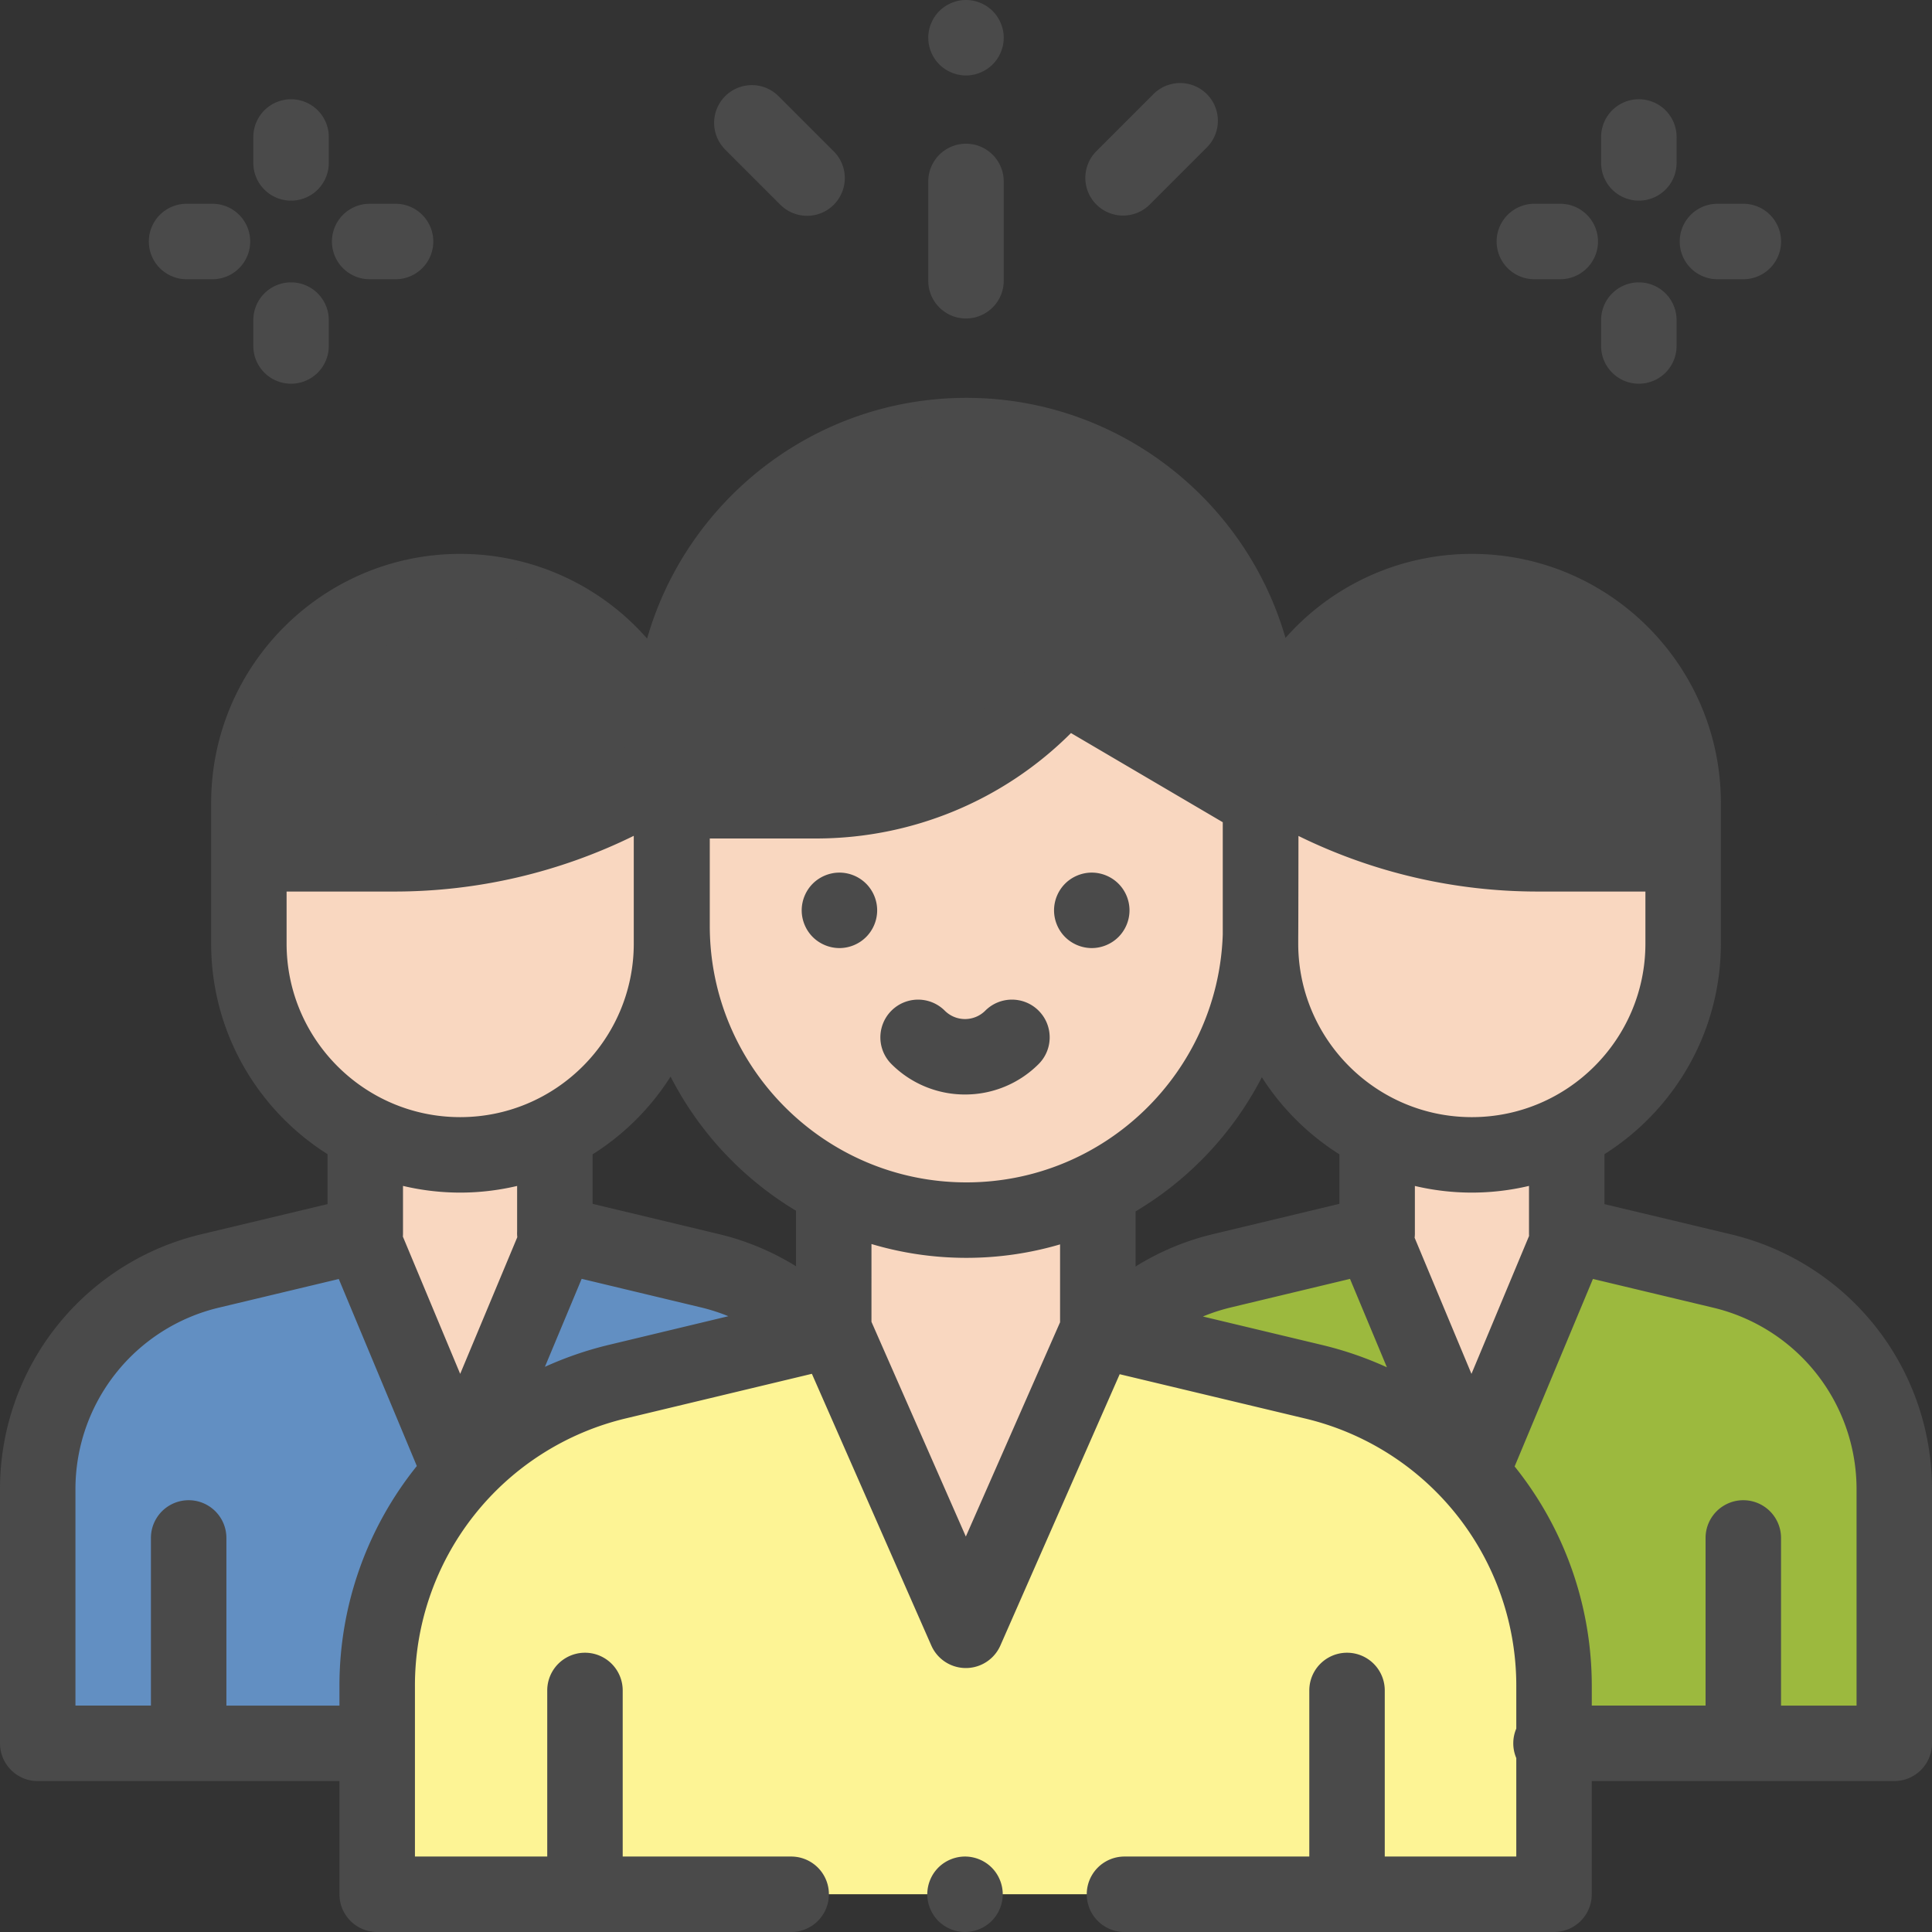
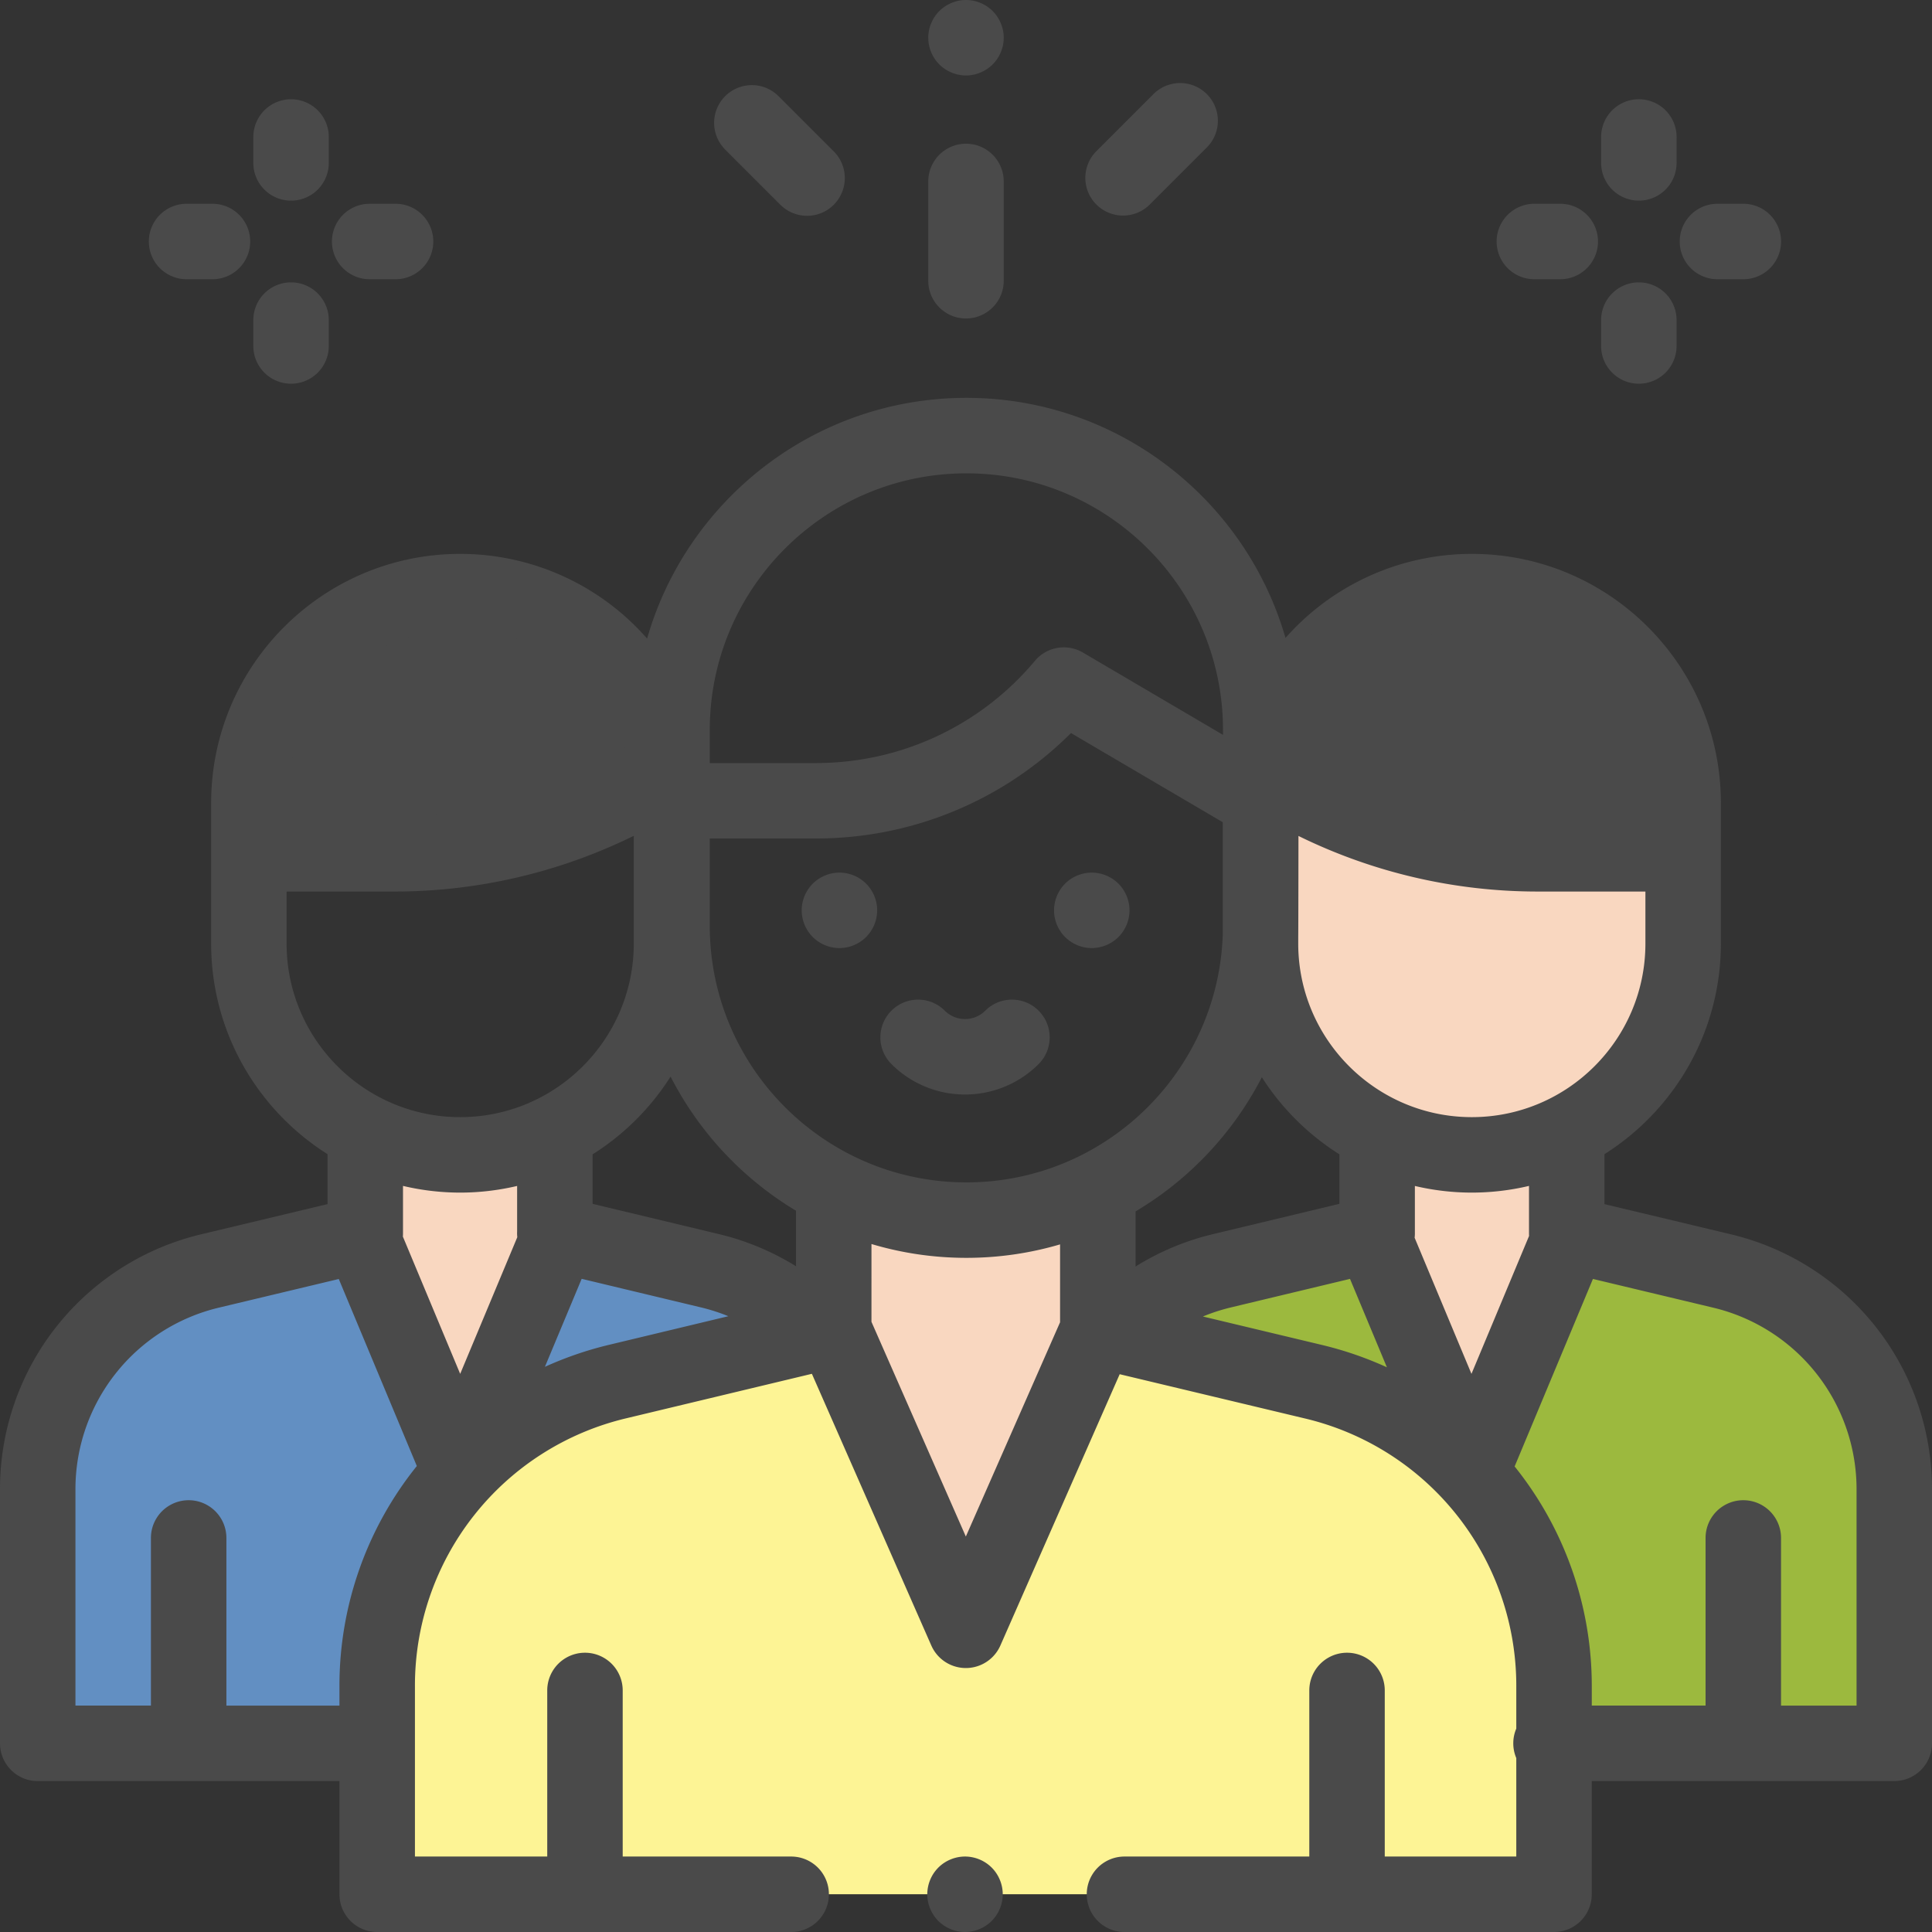
<svg xmlns="http://www.w3.org/2000/svg" width="100" height="100" viewBox="0 0 100 100">
  <rect x="0" y="0" width="100" height="100" fill="#333333" stroke="none" />
  <g fill="none" fill-rule="nonzero">
    <path fill="#628FC2" d="M42.424 69.02a11.614 11.614 0 0 0-5.67-3.244L28.72 63.85l-.003.006.003-.006v-4.905h-9.813v4.921l-8.015 1.915a11.643 11.643 0 0 0-8.938 11.324v13.13H19.72L42.424 69.02z" />
    <path fill="#F9D7C0" d="M28.93 58.945v5.038L23.837 76.18l-5.087-12.18v-5.056z" />
-     <path fill="#F9D7C0" d="M34.757 42.043v6.795c0 6.04-4.897 10.938-10.938 10.938-6.04 0-10.938-4.897-10.938-10.938v-6.795h21.876z" />
    <path fill="#4A4A4A" d="M34.757 44.193V41.56c0-6.041-4.897-10.938-10.938-10.938-6.04 0-10.938 4.897-10.938 10.938v2.633h7.54a26.08 26.08 0 0 0 13.404-3.709" />
    <path fill="#9CB93E" d="M57.576 69.02a11.614 11.614 0 0 1 5.67-3.244l8.035-1.926.003.006-.003-.006v-4.905h9.813v4.921l8.015 1.915a11.643 11.643 0 0 1 8.938 11.324v13.13H80.28L57.576 69.02z" />
    <path fill="#FDF495" d="M43.155 68.829L31.962 71.51a16.218 16.218 0 0 0-12.438 15.77v10.766h60.912V87.29c0-7.505-5.15-14.03-12.45-15.774l-11.163-2.666-13.668-.022z" />
    <g fill="#F9D7C0">
      <path d="M81.25 58.945V64l-5.087 12.181-5.093-12.198v-5.038zM50.002 84.52l7.287-16.545a6.015 6.015 0 0 1-.849-3.085V63.3H43.556v1.59a6.015 6.015 0 0 1-.846 3.08l7.292 16.55z" />
    </g>
-     <path fill="#F9D7C0" d="M65.235 37.407V47.92c0 8.413-6.821 15.234-15.235 15.234-8.413 0-15.234-6.82-15.234-15.234V37.407h30.469z" />
-     <path fill="#4A4A4A" d="M50 22.546c-8.414 0-15.235 6.821-15.235 15.235v3.667h7.45c4.95 0 9.648-2.192 12.828-5.987l10.191 5.987v-3.667c0-8.414-6.82-15.235-15.234-15.235z" />
    <path fill="#F9D7C0" d="M65.243 42.043v6.795c0 6.04 4.897 10.938 10.938 10.938 6.04 0 10.938-4.897 10.938-10.938v-6.795H65.243z" />
    <path fill="#4A4A4A" d="M65.243 44.193V41.56c0-6.041 4.897-10.938 10.938-10.938 6.04 0 10.938 4.897 10.938 10.938v2.633h-7.54a26.08 26.08 0 0 1-13.404-3.709M49.95 96.094c-.515 0-1.019.209-1.382.572a1.968 1.968 0 0 0-.572 1.38c0 .515.209 1.018.572 1.382.363.363.867.572 1.381.572s1.018-.209 1.38-.572c.364-.364.573-.867.573-1.381s-.209-1.018-.572-1.381a1.967 1.967 0 0 0-1.38-.572z" />
    <path fill="#4A4A4A" d="M89.563 63.881l-6.516-1.556V59.74c3.617-2.286 6.025-6.317 6.025-10.902V41.56c0-7.108-5.783-12.891-12.89-12.891a12.861 12.861 0 0 0-9.645 4.35c-2.07-7.168-8.69-12.426-16.517-12.426-7.839 0-14.468 5.275-16.526 12.46a12.86 12.86 0 0 0-9.675-4.384c-7.108 0-12.89 5.783-12.89 12.89v7.28c0 4.585 2.408 8.616 6.024 10.901v2.585l-6.515 1.556A13.552 13.552 0 0 0 0 77.105v13.13c0 1.078.875 1.953 1.953 1.953h15.618v5.859c0 1.079.875 1.953 1.953 1.953h21.427a1.953 1.953 0 0 0 0-3.906h-8.72v-8.596a1.953 1.953 0 0 0-3.906 0v8.596h-6.848v-8.812a14.22 14.22 0 0 1 10.94-13.872l9.606-2.302 6.181 14.062a1.953 1.953 0 0 0 3.576 0l6.175-14.041 9.578 2.288a14.218 14.218 0 0 1 10.95 13.874v2.18a1.947 1.947 0 0 0 0 1.527v5.096h-6.808v-8.596a1.953 1.953 0 0 0-3.906 0v8.596h-9.566a1.953 1.953 0 0 0 0 3.906h22.233a1.953 1.953 0 0 0 1.953-1.953v-5.86h15.658A1.953 1.953 0 0 0 100 90.234V77.105a13.552 13.552 0 0 0-10.438-13.224zm-10.418.09l-2.982 7.141-2.942-7.046a1.952 1.952 0 0 0 .013-.269v-2.412a12.87 12.87 0 0 0 2.947.344 12.87 12.87 0 0 0 2.96-.347v2.484c0 .036.002.07.004.106zm-37.943 1.57a13.562 13.562 0 0 0-3.992-1.664l-6.538-1.567V59.75a12.983 12.983 0 0 0 4.037-4.025 17.311 17.311 0 0 0 6.493 6.943v2.874zm-4.464-17.622V43.4h5.496c4.985 0 9.71-1.97 13.2-5.457l7.856 4.615v5.818C63.047 55.49 57.19 61.2 50.02 61.2c-7.324 0-13.282-5.958-13.282-13.281zm22.038 14.784a17.31 17.31 0 0 0 6.537-6.945 12.99 12.99 0 0 0 4.015 3.99v2.562l-6.538 1.567c-1.429.342-2.782.91-4.014 1.678v-2.852zm17.405-4.88c-4.954 0-8.985-4.03-8.985-8.985v-.318c.007-.2.012-5.252.012-5.252a28.04 28.04 0 0 0 12.371 2.878h5.587v2.692c0 4.954-4.03 8.985-8.985 8.985zm0-25.248c4.954 0 8.985 4.03 8.985 8.985v.679h-5.587c-4.22 0-8.366-1.108-12.02-3.208 1.094-3.727 4.545-6.456 8.622-6.456zm-39.443 5.206c0-7.324 5.958-13.281 13.282-13.281s13.282 5.958 13.282 13.28v.256l-7.25-4.26a1.953 1.953 0 0 0-2.486.43 14.75 14.75 0 0 1-11.332 5.289h-5.496V37.78zM14.834 41.56c0-4.955 4.03-8.985 8.985-8.985 4.077 0 7.528 2.73 8.623 6.456A24.134 24.134 0 0 1 20.42 42.24h-5.587V41.56zm0 4.586h5.587c4.303 0 8.54-.992 12.383-2.884v5.576c0 4.954-4.031 8.985-8.985 8.985s-8.985-4.03-8.985-8.985v-2.692zm8.985 15.583c1.014 0 2-.122 2.947-.344v2.358a1.926 1.926 0 0 0 .009.294l-2.956 7.075-2.966-7.105c.003-.047.006-.094.006-.14v-2.485a12.88 12.88 0 0 0 2.96.347zM17.57 87.282v1h-5.852v-8.678a1.953 1.953 0 0 0-3.906 0v8.677H3.905V77.105a9.659 9.659 0 0 1 7.44-9.425l6.19-1.479 4.04 9.68a18.132 18.132 0 0 0-4.005 11.4zm13.936-17.67a18.36 18.36 0 0 0-3.302 1.135l1.903-4.555 6.192 1.483c.48.115.948.268 1.4.452l-6.193 1.485zm18.486 9.92l-4.885-11.114V64.39c1.557.465 3.206.716 4.912.716 1.684 0 3.311-.244 4.85-.697v4.031l-4.877 11.091zm12.27-11.39a9.696 9.696 0 0 1 1.437-.467l6.177-1.48 1.91 4.576a18.361 18.361 0 0 0-3.347-1.153l-6.177-1.476zm33.83 20.14h-3.906v-8.678a1.953 1.953 0 0 0-3.906 0v8.677H82.39v-.99a18.13 18.13 0 0 0-3.993-11.388l4.053-9.705 6.206 1.482a9.659 9.659 0 0 1 7.439 9.425v11.176z" />
    <path fill="#4A4A4A" d="M43.45 45.166c-.514 0-1.018.209-1.382.572a1.968 1.968 0 0 0-.572 1.381c0 .514.209 1.018.572 1.381.364.363.868.572 1.381.572.516 0 1.018-.209 1.38-.572a1.96 1.96 0 0 0 .573-1.38 1.96 1.96 0 0 0-.572-1.382 1.967 1.967 0 0 0-1.38-.572zM56.51 49.072c.513 0 1.017-.209 1.38-.572a1.96 1.96 0 0 0 .573-1.38 1.96 1.96 0 0 0-.573-1.382 1.967 1.967 0 0 0-1.38-.572c-.514 0-1.018.209-1.381.572a1.968 1.968 0 0 0-.572 1.381c0 .514.208 1.018.572 1.381.363.363.867.572 1.38.572zM53.76 52.313c-.764-.763-2-.763-2.763 0a1.483 1.483 0 0 1-2.095 0 1.953 1.953 0 0 0-2.762 2.762 5.371 5.371 0 0 0 3.81 1.576 5.37 5.37 0 0 0 3.809-1.576c.763-.763.763-2 0-2.762zM79.418 14.453h1.34a1.953 1.953 0 0 0 0-3.906h-1.34a1.953 1.953 0 0 0 0 3.906zM88.895 14.453h1.34a1.953 1.953 0 0 0 0-3.906h-1.34a1.953 1.953 0 0 0 0 3.906zM84.826 19.861a1.953 1.953 0 0 0 1.953-1.953v-1.34a1.953 1.953 0 0 0-3.906 0v1.34c0 1.079.875 1.953 1.953 1.953zM84.826 10.385A1.953 1.953 0 0 0 86.78 8.43v-1.34a1.953 1.953 0 0 0-3.906 0v1.34c0 1.08.875 1.954 1.953 1.954zM9.657 14.453h1.34a1.953 1.953 0 0 0 0-3.906h-1.34a1.953 1.953 0 0 0 0 3.906zM19.134 14.453h1.34a1.953 1.953 0 0 0 0-3.906h-1.34a1.953 1.953 0 0 0 0 3.906zM15.065 19.861a1.953 1.953 0 0 0 1.953-1.953v-1.34a1.953 1.953 0 0 0-3.906 0v1.34c0 1.079.875 1.953 1.953 1.953zM15.065 10.385a1.953 1.953 0 0 0 1.953-1.954v-1.34a1.953 1.953 0 0 0-3.906 0v1.34c0 1.08.875 1.954 1.953 1.954zM50 16.484a1.953 1.953 0 0 0 1.953-1.953V9.392a1.953 1.953 0 0 0-3.906 0v5.139c0 1.078.874 1.953 1.953 1.953zM50 3.906c.514 0 1.018-.209 1.38-.572.364-.363.573-.867.573-1.38 0-.515-.209-1.018-.572-1.382A1.967 1.967 0 0 0 50 0c-.514 0-1.018.209-1.38.572a1.967 1.967 0 0 0-.573 1.381c0 .514.209 1.018.572 1.381.364.363.867.572 1.381.572zM40.393 10.598c.382.381.881.572 1.381.572s1-.19 1.381-.572c.763-.763.763-2 0-2.762l-2.858-2.858a1.953 1.953 0 0 0-2.762 2.762l2.858 2.858zM58.13 11.158c.5 0 1-.19 1.381-.572l2.954-2.954a1.953 1.953 0 0 0-2.762-2.762l-2.954 2.954a1.953 1.953 0 0 0 1.381 3.334z" />
  </g>
</svg>